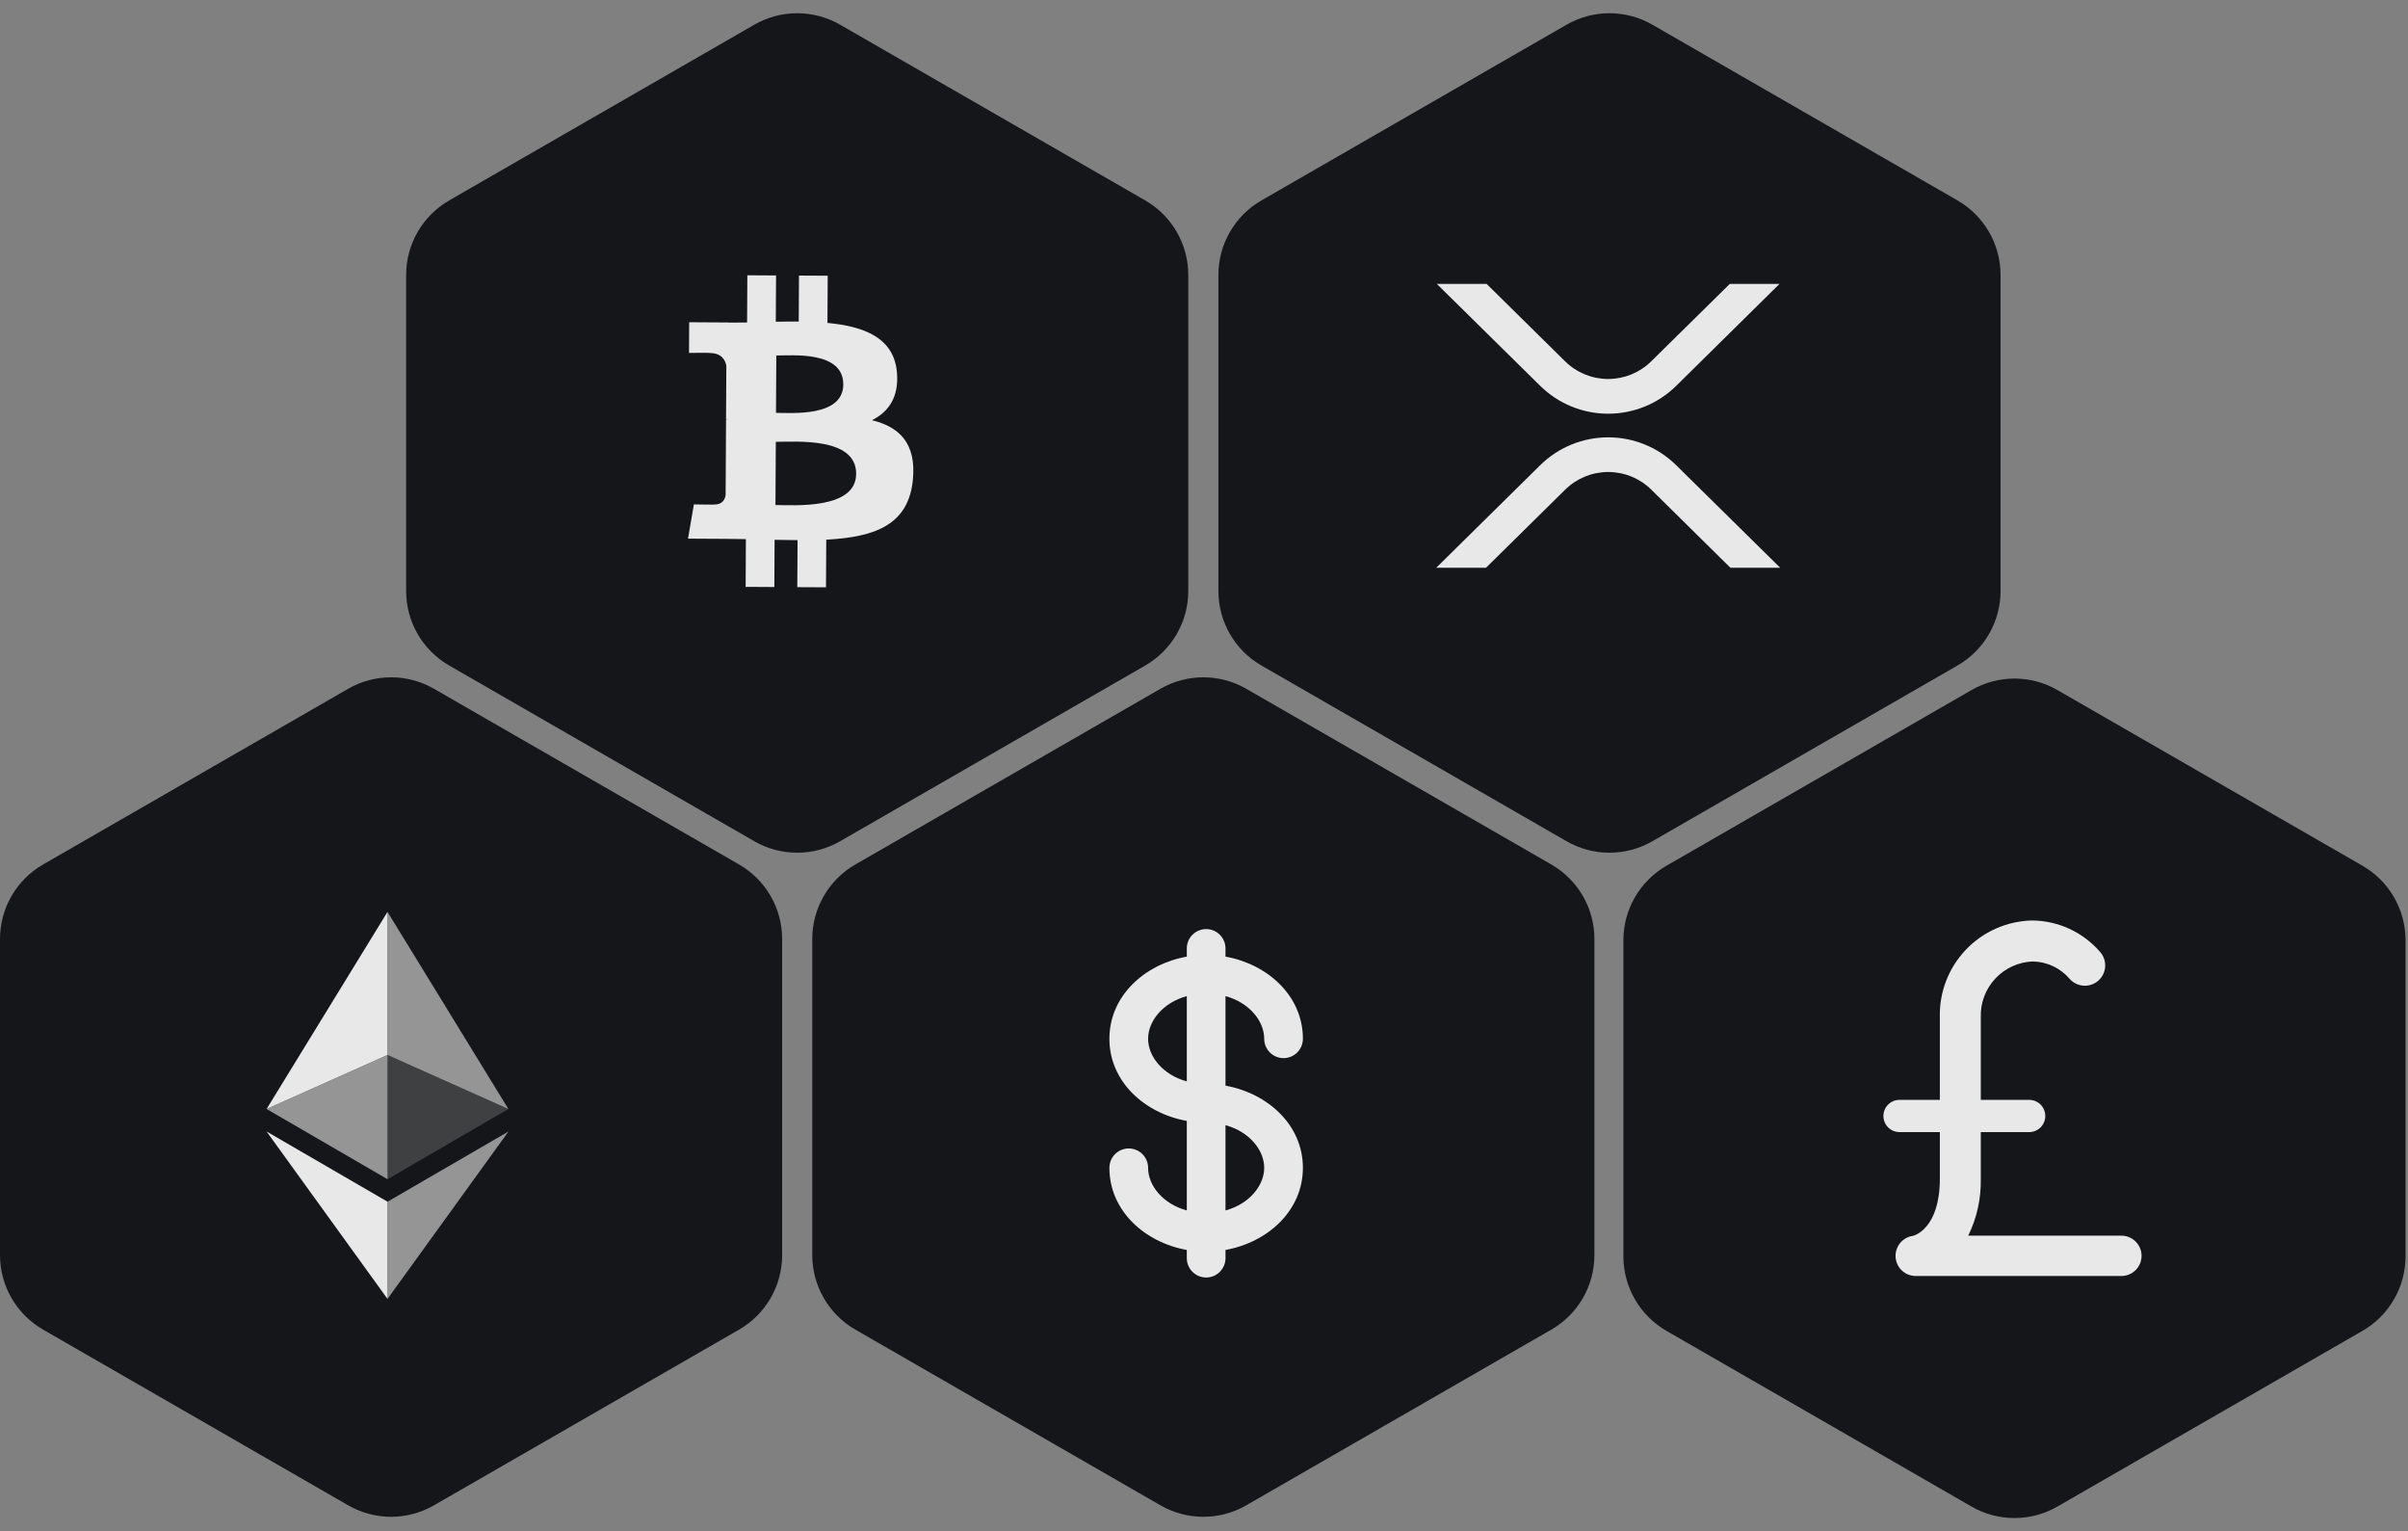
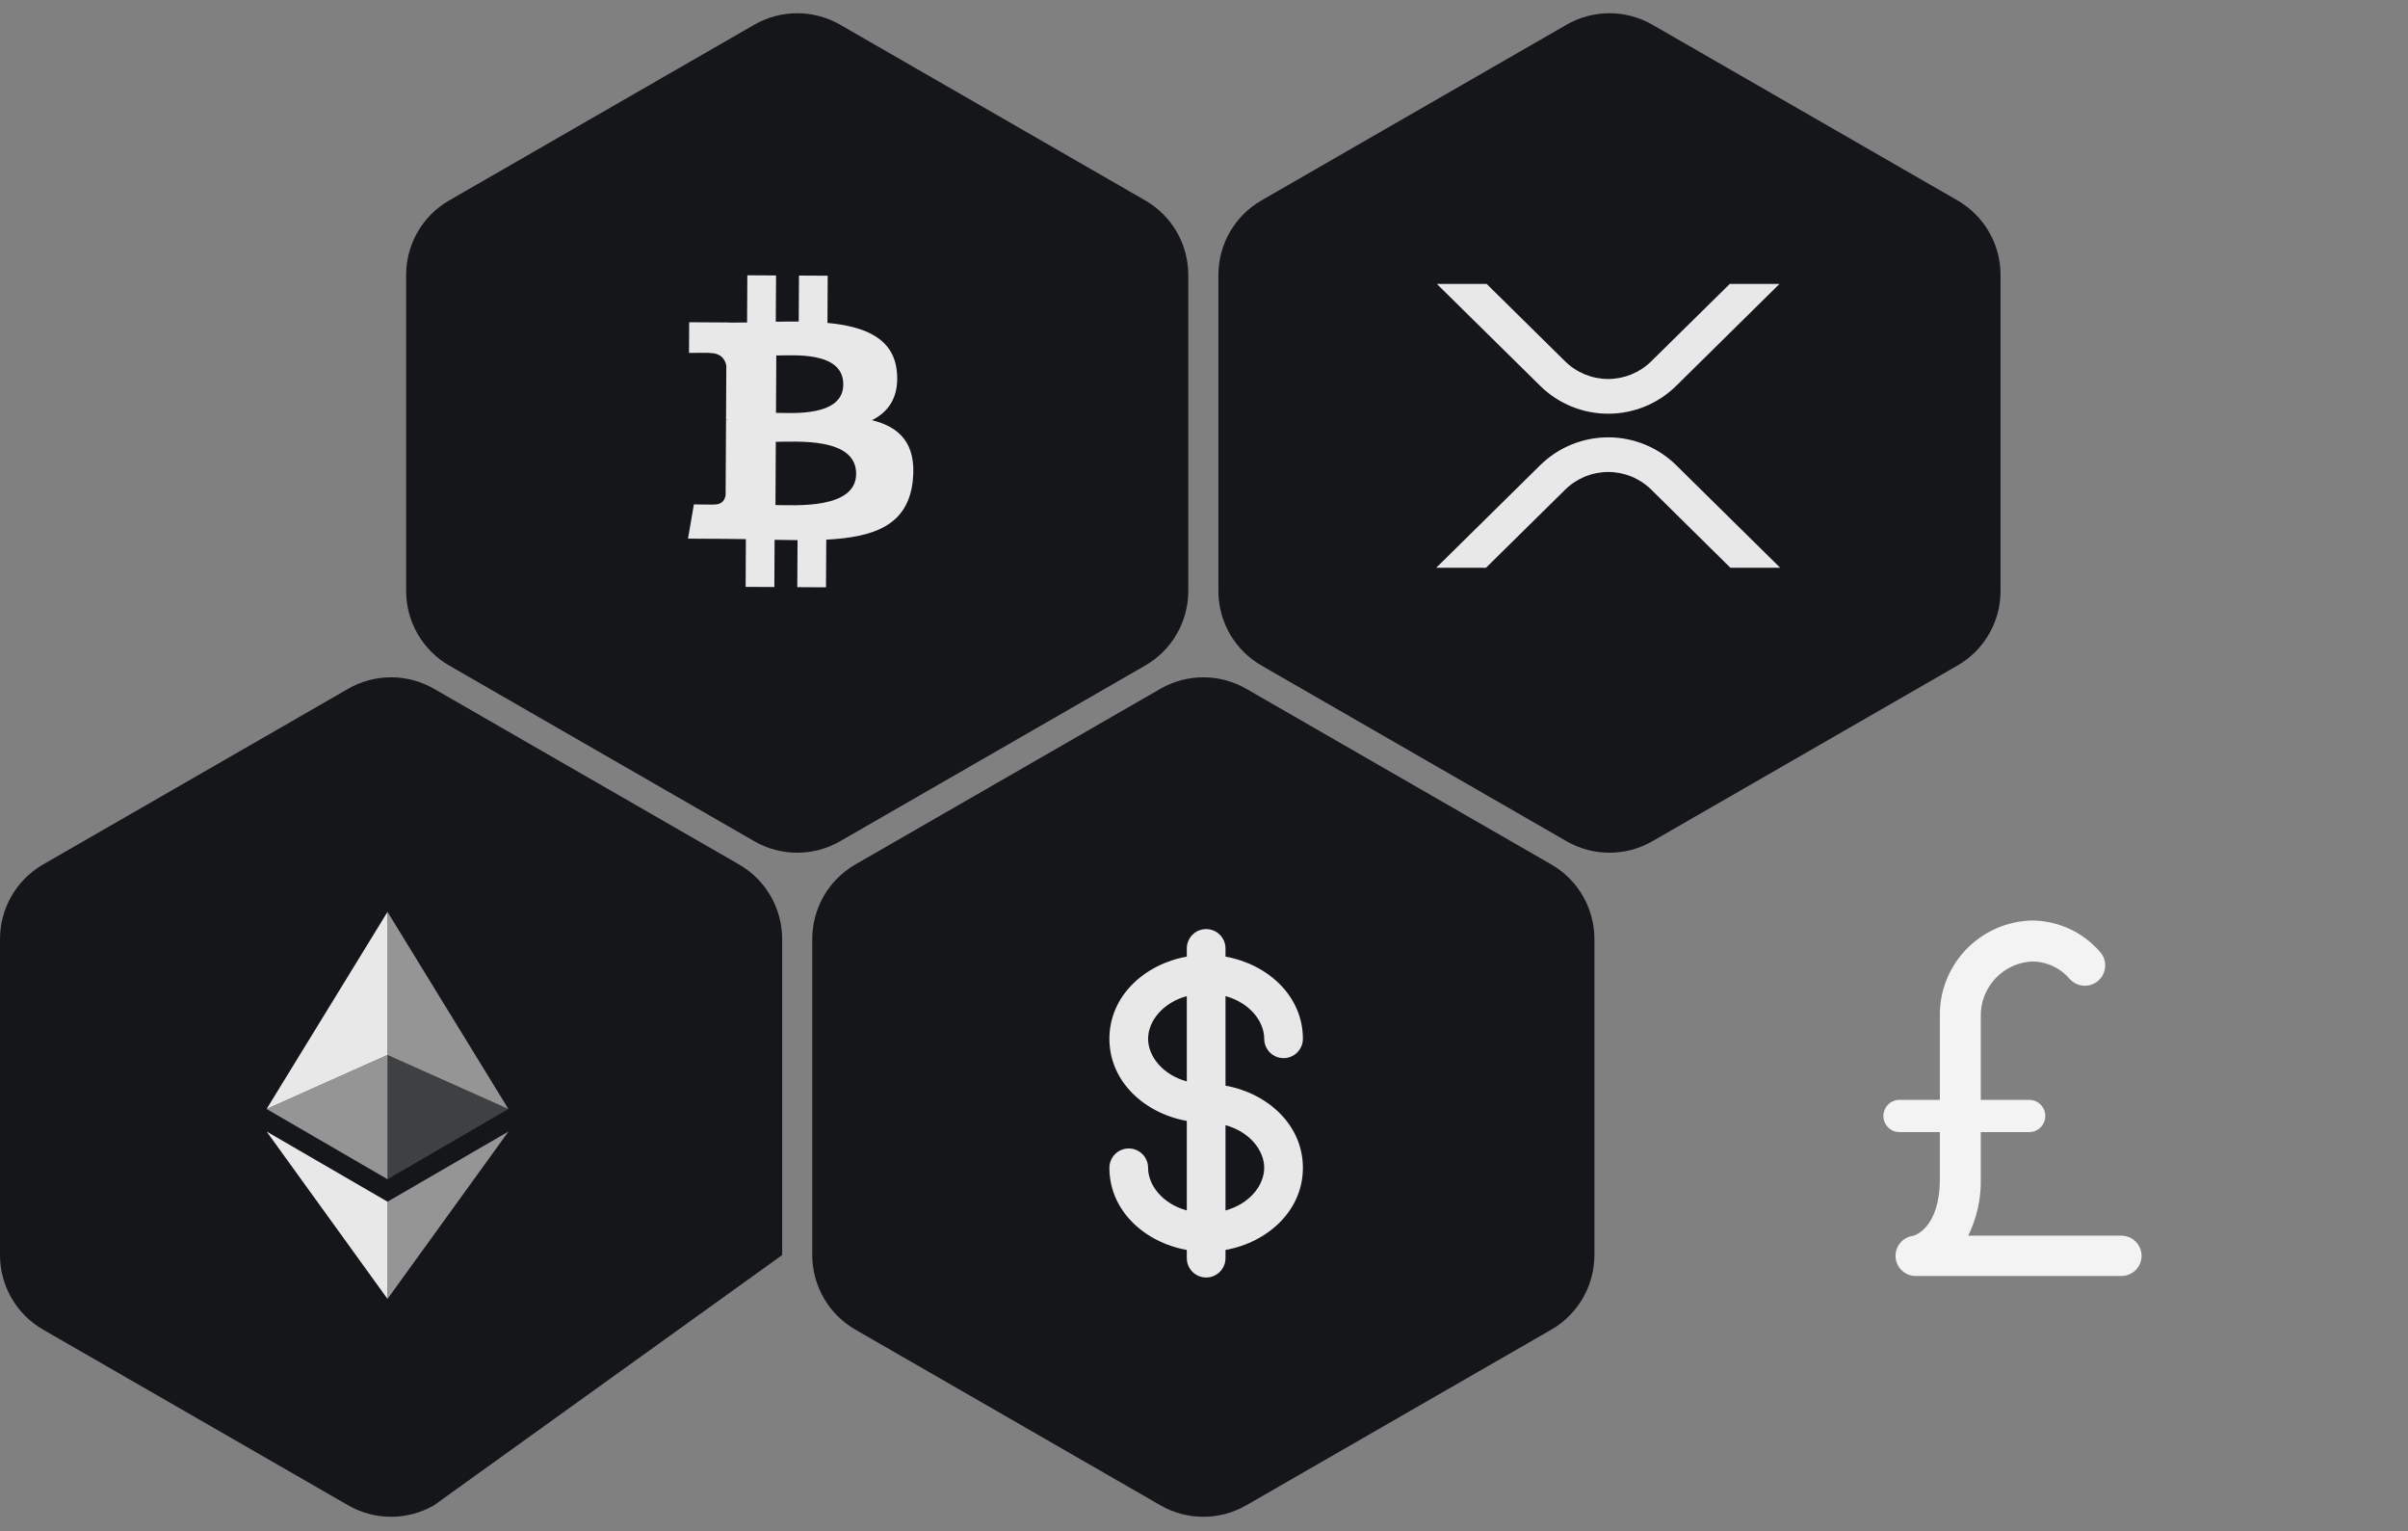
<svg xmlns="http://www.w3.org/2000/svg" width="280" height="178" viewBox="0 0 280 178" fill="none">
  <rect x="0" y="0" width="280" height="178" fill="#808080" stroke="none" />
-   <path d="M85.937 100.489C89.037 102.274 90.948 105.579 90.948 109.156V145.893C90.948 149.47 89.037 152.775 85.937 154.559L50.463 174.982C47.375 176.76 43.573 176.76 40.484 174.982L5.011 154.559C1.911 152.775 1.10584e-07 149.47 2.90007e-07 145.893L2.13274e-06 109.156C2.31216e-06 105.578 1.911 102.274 5.011 100.489L40.484 80.066C43.573 78.288 47.375 78.288 50.463 80.066L85.937 100.489Z" fill="#151619" />
-   <path d="M274.704 100.635C277.804 102.419 279.714 105.724 279.714 109.301V146.038C279.714 149.615 277.804 152.92 274.704 154.705L239.23 175.128C236.141 176.906 232.34 176.906 229.251 175.128L193.777 154.705C190.677 152.92 188.767 149.615 188.767 146.038L188.767 109.301C188.767 105.724 190.677 102.419 193.777 100.635L229.251 80.212C232.34 78.434 236.141 78.434 239.23 80.212L274.704 100.635Z" fill="#151619" />
+   <path d="M85.937 100.489C89.037 102.274 90.948 105.579 90.948 109.156V145.893L50.463 174.982C47.375 176.76 43.573 176.76 40.484 174.982L5.011 154.559C1.911 152.775 1.10584e-07 149.47 2.90007e-07 145.893L2.13274e-06 109.156C2.31216e-06 105.578 1.911 102.274 5.011 100.489L40.484 80.066C43.573 78.288 47.375 78.288 50.463 80.066L85.937 100.489Z" fill="#151619" />
  <path d="M227.611 23.295C230.711 25.08 232.622 28.384 232.622 31.962V68.699C232.622 72.276 230.711 75.581 227.611 77.365L192.137 97.788C189.048 99.566 185.247 99.566 182.158 97.788L146.684 77.365C143.584 75.581 141.674 72.276 141.674 68.699L141.674 31.962C141.674 28.384 143.584 25.08 146.684 23.295L182.158 2.872C185.247 1.094 189.048 1.094 192.137 2.872L227.611 23.295Z" fill="#151619" />
  <path opacity="0.9" d="M201.14 33H206.92L194.89 44.869C192.787 46.934 189.953 48.091 187 48.091C184.047 48.091 181.213 46.934 179.11 44.869L167.07 33H172.86L182 42.012C183.331 43.32 185.126 44.054 186.996 44.054C188.866 44.054 190.661 43.32 191.992 42.012L201.14 33ZM172.79 66H167L179.11 54.06C181.213 51.995 184.047 50.837 187 50.837C189.953 50.837 192.787 51.995 194.89 54.06L207 65.998H201.21L192 56.909C190.669 55.6 188.874 54.866 187.004 54.866C185.134 54.866 183.339 55.6 182.008 56.909L172.788 66H172.79Z" fill="white" />
  <path d="M133.162 23.295C136.262 25.08 138.172 28.384 138.172 31.962V68.699C138.172 72.276 136.262 75.581 133.162 77.365L97.688 97.788C94.599 99.566 90.798 99.566 87.709 97.788L52.235 77.365C49.135 75.581 47.225 72.276 47.225 68.699L47.225 31.962C47.225 28.384 49.135 25.08 52.235 23.295L87.709 2.872C90.798 1.094 94.599 1.094 97.688 2.872L133.162 23.295Z" fill="#151619" />
  <path d="M180.386 100.489C183.486 102.274 185.397 105.579 185.397 109.156V145.893C185.397 149.47 183.486 152.775 180.386 154.559L144.912 174.982C141.824 176.76 138.022 176.76 134.934 174.982L99.46 154.559C96.36 152.775 94.449 149.47 94.449 145.893L94.449 109.156C94.449 105.578 96.36 102.274 99.46 100.489L134.934 80.066C138.022 78.288 141.824 78.288 144.912 80.066L180.386 100.489Z" fill="#151619" />
  <path opacity="0.9" fill-rule="evenodd" clip-rule="evenodd" d="M140.25 108C139.653 108 139.081 108.236 138.659 108.658C138.237 109.08 138 109.653 138 110.25V111.2C133.11 112.076 129 115.752 129 120.75C129 125.748 133.11 129.423 138 130.299V140.706C135.192 139.941 133.5 137.784 133.5 135.75C133.5 135.153 133.263 134.58 132.841 134.158C132.419 133.737 131.847 133.5 131.25 133.5C130.653 133.5 130.081 133.736 129.659 134.158C129.237 134.58 129 135.153 129 135.75C129 140.748 133.11 144.423 138 145.299V146.25C138 146.847 138.237 147.419 138.659 147.841C139.081 148.263 139.653 148.5 140.25 148.5C140.847 148.5 141.419 148.263 141.841 147.841C142.263 147.419 142.5 146.847 142.5 146.25V145.299C147.39 144.423 151.5 140.748 151.5 135.75C151.5 130.752 147.39 127.076 142.5 126.2V115.791C145.308 116.559 147 118.716 147 120.75C147 121.347 147.237 121.919 147.659 122.341C148.081 122.763 148.653 123 149.25 123C149.847 123 150.419 122.763 150.841 122.341C151.263 121.919 151.5 121.347 151.5 120.75C151.5 115.752 147.39 112.076 142.5 111.2V110.25C142.5 109.653 142.263 109.08 141.841 108.658C141.419 108.236 140.847 108 140.25 108ZM147 135.75C147 133.716 145.308 131.559 142.5 130.794V140.706C145.308 139.941 147 137.784 147 135.75ZM133.5 120.75C133.5 122.784 135.192 124.941 138 125.706V115.791C135.192 116.559 133.5 118.716 133.5 120.75Z" fill="white" />
  <path opacity="0.9" d="M104.291 43.242C103.933 39.284 100.523 37.939 96.215 37.538L96.245 32.05L92.906 32.033L92.876 37.376C91.998 37.37 91.102 37.384 90.208 37.397L90.239 32.019L86.9 32L86.87 37.486C86.146 37.499 85.437 37.504 84.743 37.502L84.743 37.485L80.136 37.459L80.117 41.026C80.117 41.026 82.585 40.992 82.543 41.037C83.896 41.045 84.331 41.833 84.456 42.512L84.423 48.763C84.517 48.763 84.635 48.77 84.776 48.787L84.423 48.787L84.375 57.544C84.313 57.968 84.059 58.646 83.112 58.643C83.156 58.68 80.686 58.63 80.686 58.63L80 62.614L84.348 62.638C85.156 62.644 85.952 62.662 86.731 62.671L86.703 68.22L90.04 68.237L90.07 62.749C90.985 62.771 91.874 62.784 92.739 62.788L92.707 68.254L96.046 68.27L96.077 62.732C101.695 62.44 105.632 61.047 106.149 55.777C106.567 51.533 104.58 49.626 101.396 48.844C103.339 47.869 104.558 46.139 104.291 43.242ZM99.552 55.083C99.534 59.231 92.433 58.72 90.169 58.709L90.211 51.356C92.476 51.37 99.577 50.758 99.552 55.083ZM98.056 44.7C98.035 48.474 92.115 48 90.231 47.99L90.267 41.323C92.151 41.333 98.077 40.764 98.056 44.7Z" fill="white" />
  <path opacity="0.9" d="M246.675 148.325H222.75C222.165 148.324 221.602 148.104 221.171 147.709C220.74 147.313 220.472 146.771 220.42 146.188C220.369 145.606 220.537 145.025 220.892 144.56C221.246 144.095 221.762 143.779 222.338 143.675C222.619 143.675 225.563 142.756 225.563 137.038V131.6H220.875C220.378 131.6 219.901 131.403 219.549 131.051C219.198 130.699 219 130.222 219 129.725C219 129.228 219.198 128.751 219.549 128.399C219.901 128.048 220.378 127.85 220.875 127.85H225.563V118.25C225.525 116.806 225.773 115.37 226.292 114.022C226.812 112.674 227.592 111.443 228.588 110.398C229.585 109.352 230.778 108.514 232.099 107.931C233.42 107.348 234.844 107.032 236.288 107C237.786 107.011 239.265 107.341 240.626 107.969C241.987 108.596 243.199 109.506 244.181 110.638C244.389 110.868 244.55 111.137 244.654 111.429C244.758 111.721 244.804 112.031 244.788 112.341C244.772 112.651 244.696 112.955 244.563 113.235C244.43 113.516 244.243 113.767 244.013 113.975C243.782 114.183 243.513 114.344 243.221 114.448C242.929 114.552 242.619 114.598 242.309 114.582C241.999 114.566 241.695 114.49 241.415 114.357C241.134 114.223 240.883 114.036 240.675 113.806C240.143 113.178 239.484 112.671 238.74 112.318C237.996 111.966 237.185 111.776 236.363 111.763C234.703 111.826 233.136 112.544 232.005 113.76C230.873 114.976 230.269 116.59 230.325 118.25V127.85H235.95C236.447 127.85 236.924 128.048 237.276 128.399C237.627 128.751 237.825 129.228 237.825 129.725C237.825 130.222 237.627 130.699 237.276 131.051C236.924 131.403 236.447 131.6 235.95 131.6H230.325V137.038C230.37 139.323 229.869 141.586 228.863 143.638H246.675C247.297 143.638 247.893 143.885 248.332 144.324C248.772 144.764 249.019 145.36 249.019 145.981C249.019 146.603 248.772 147.199 248.332 147.639C247.893 148.078 247.297 148.325 246.675 148.325Z" fill="white" />
  <g opacity="0.9">
    <path d="M45.059 106V122.631L59.115 128.912L45.059 106Z" fill="white" fill-opacity="0.602" />
    <path d="M45.059 106L31 128.912L45.059 122.631V106Z" fill="white" />
    <path d="M45.059 139.69V150.99L59.125 131.53L45.059 139.69Z" fill="white" fill-opacity="0.602" />
    <path d="M45.059 150.99V139.688L31 131.53L45.059 150.99Z" fill="white" />
    <path d="M45.059 137.075L59.115 128.913L45.059 122.635V137.075Z" fill="white" fill-opacity="0.2" />
    <path d="M31 128.913L45.059 137.075V122.635L31 128.913Z" fill="white" fill-opacity="0.602" />
  </g>
</svg>